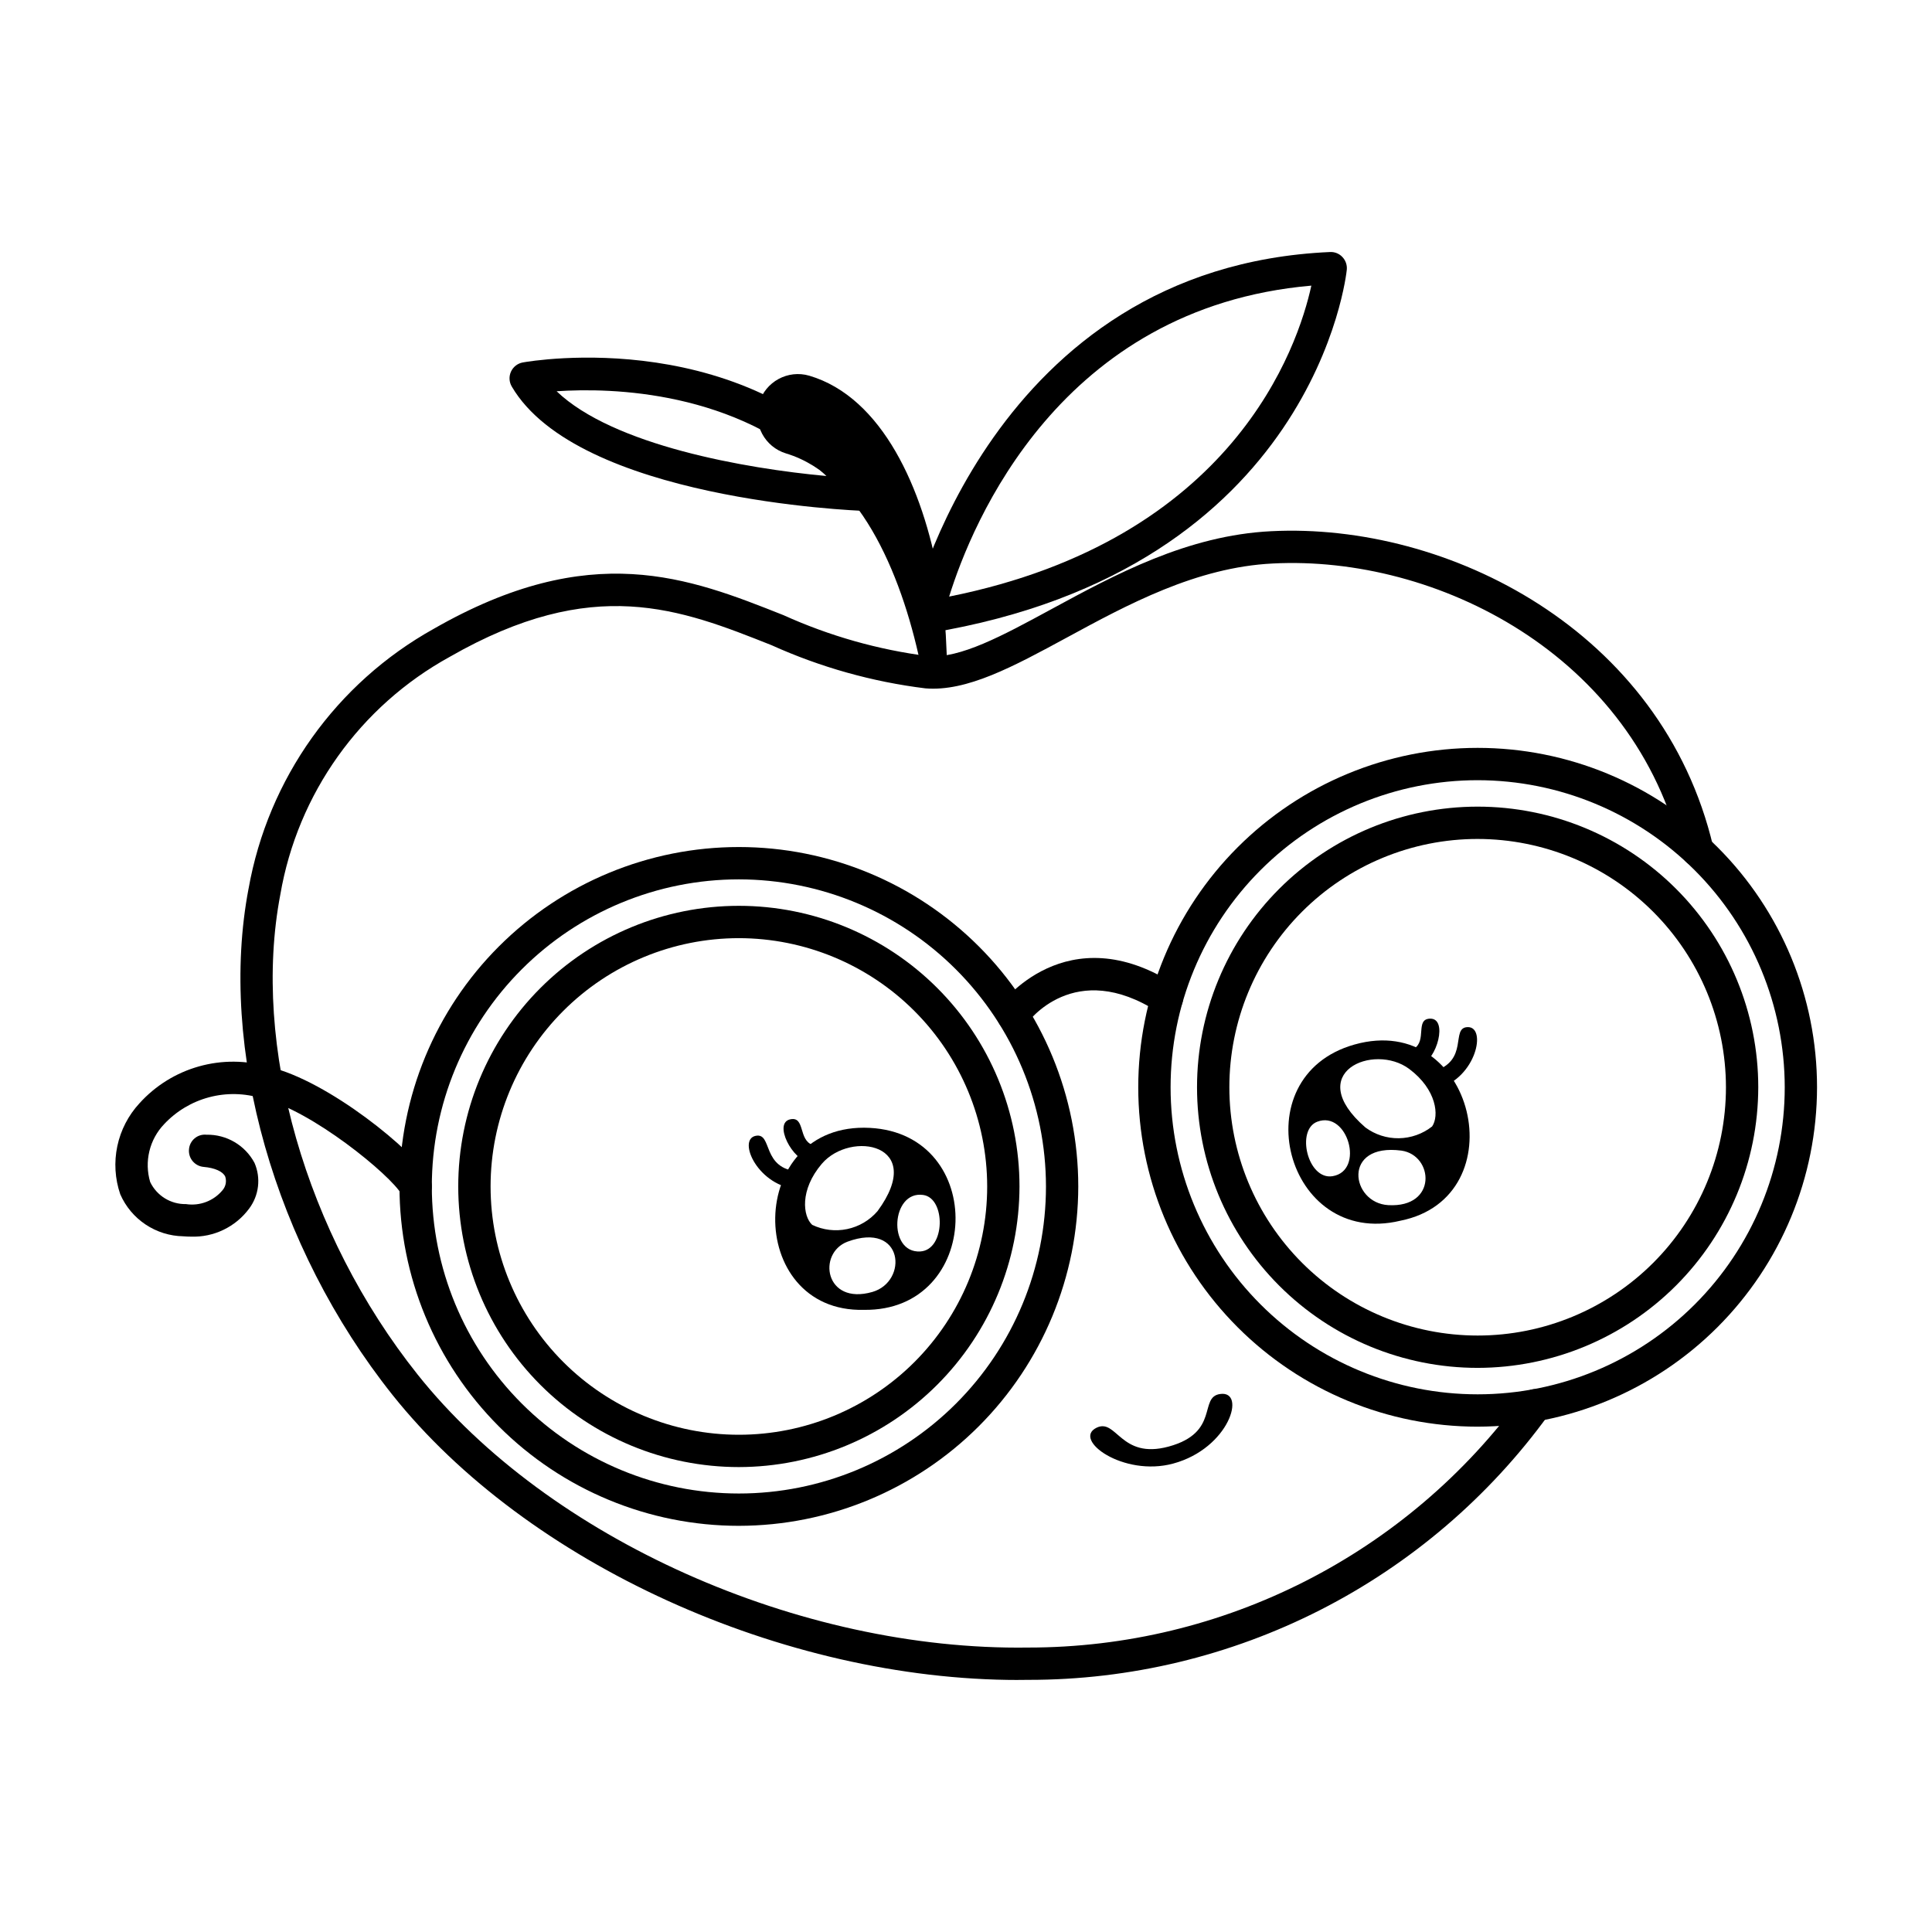
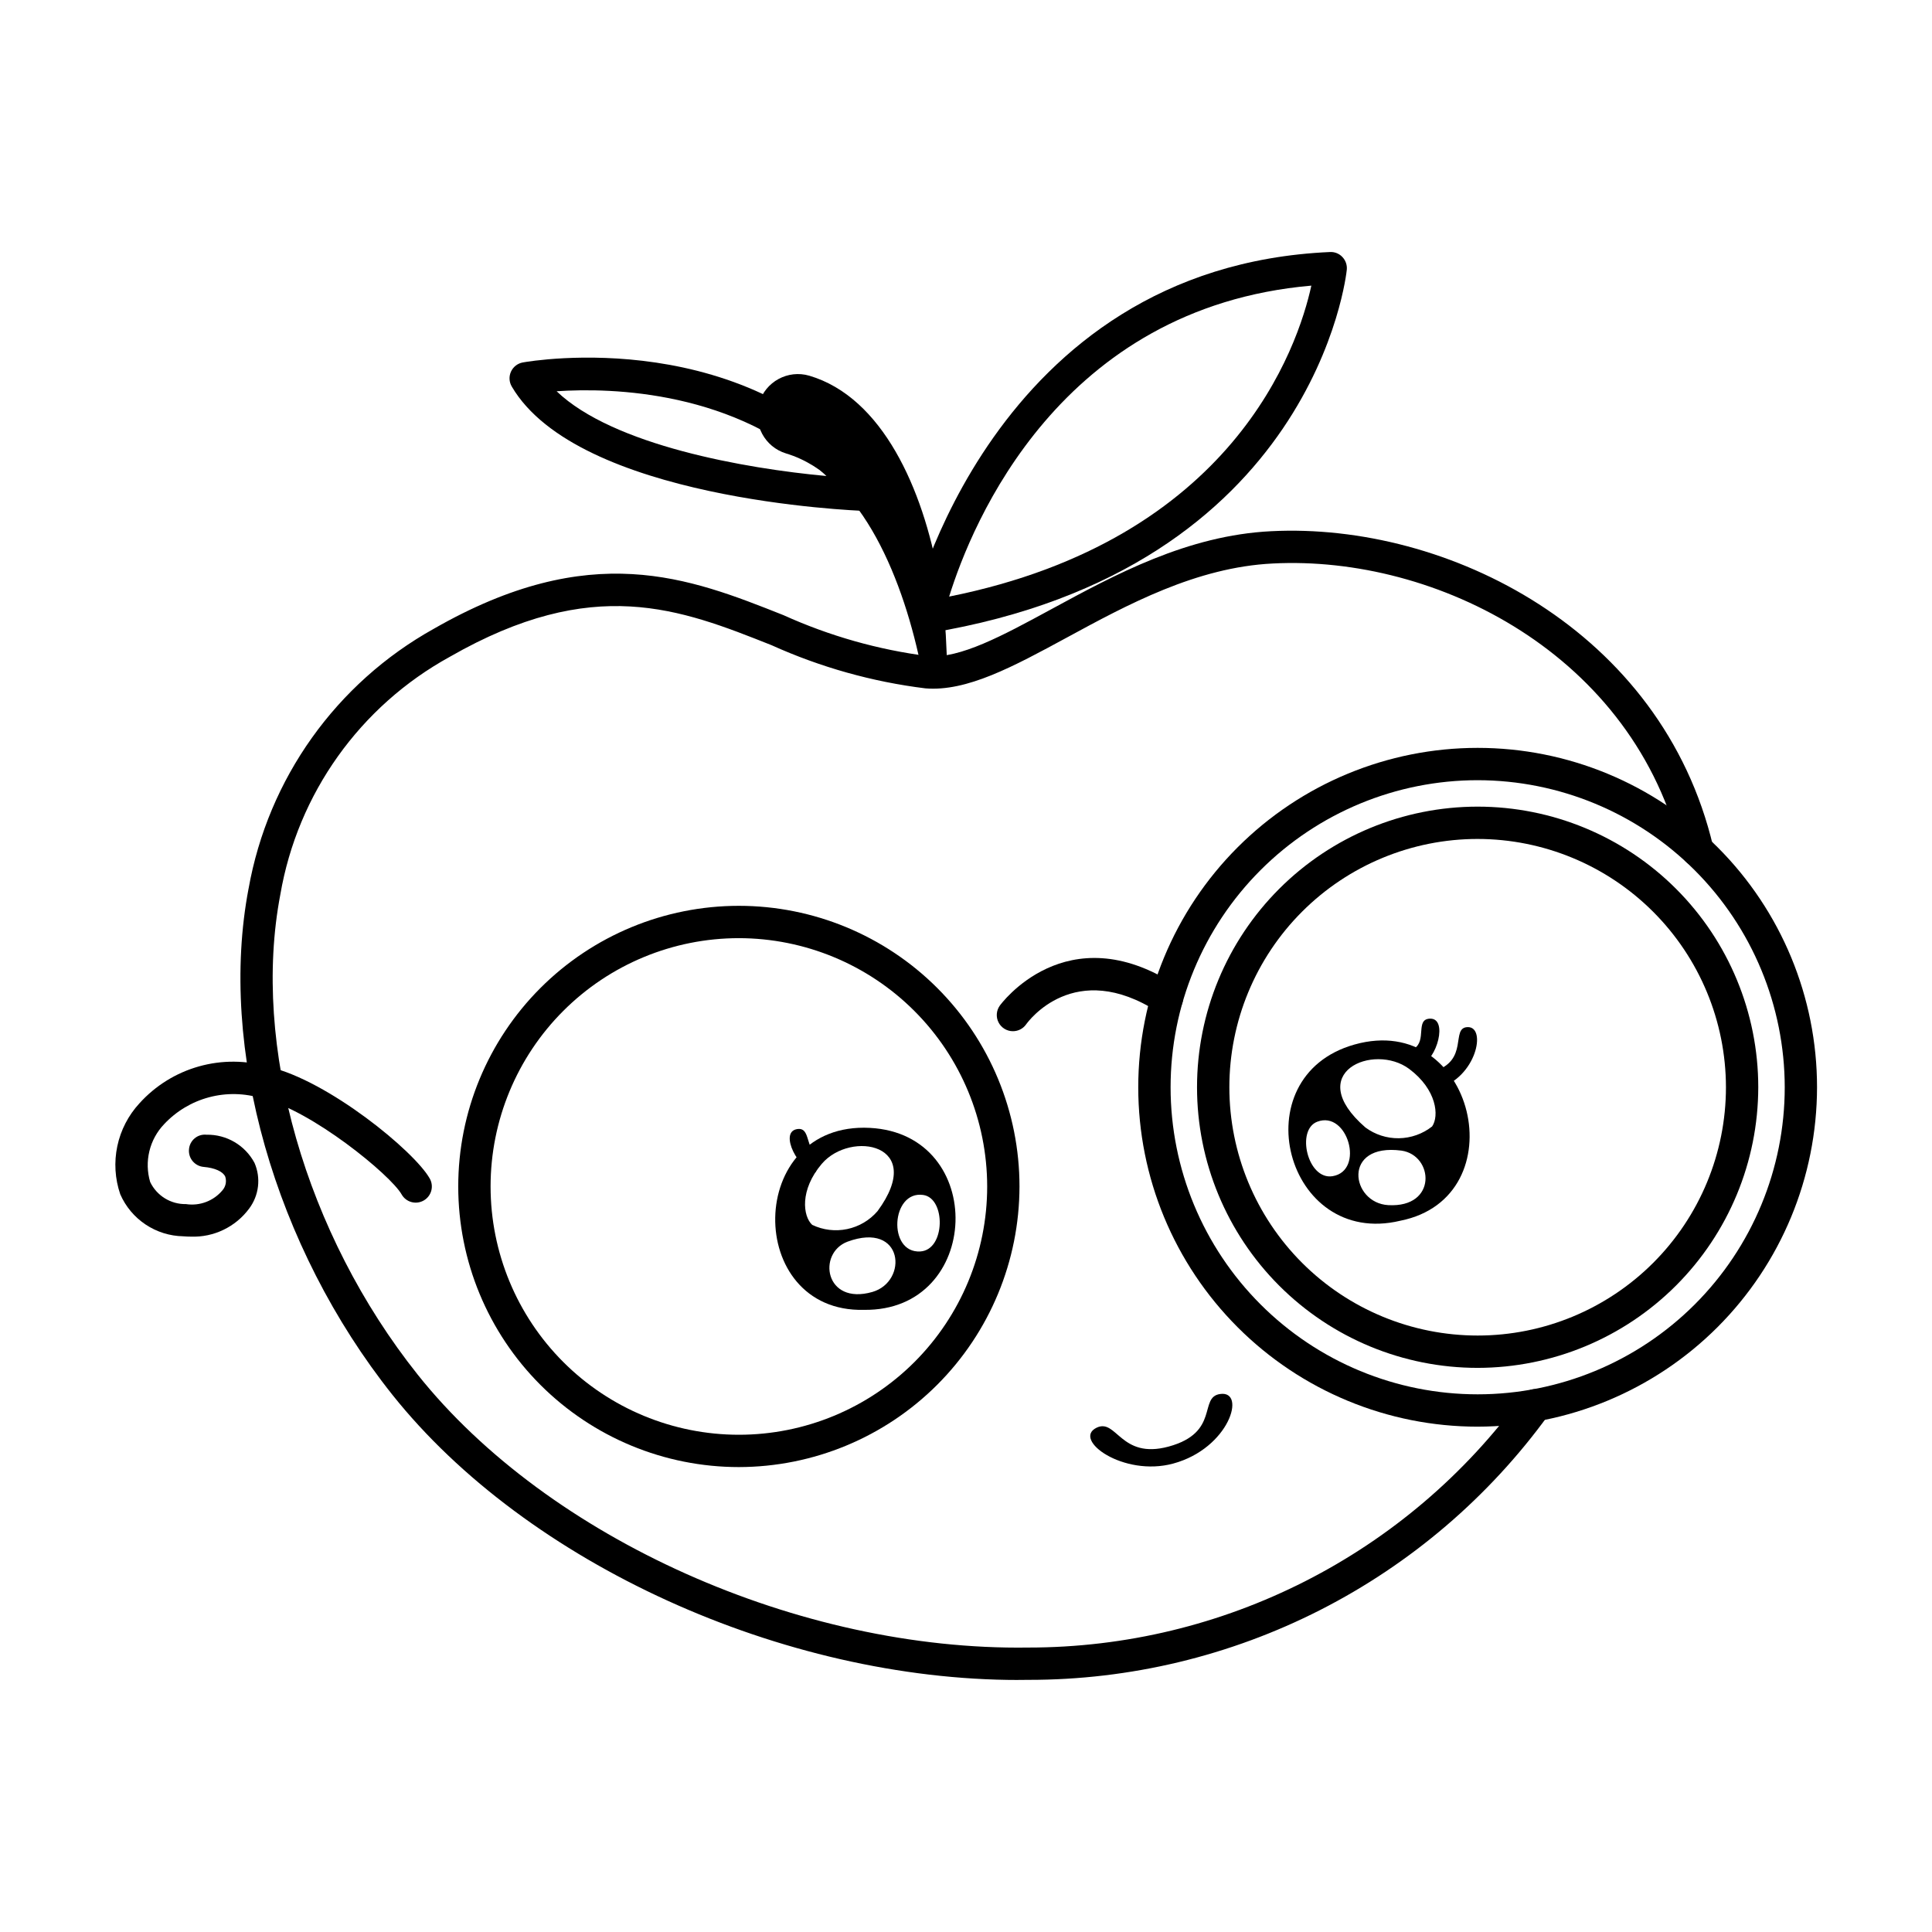
<svg xmlns="http://www.w3.org/2000/svg" fill="#000000" width="800px" height="800px" version="1.1" viewBox="144 144 512 512">
  <g>
    <path d="m413.89 589.21c-62.359 0-130.23-30.82-165.88-75.551-31.238-39.219-46.203-91.883-38.137-134.17h0.004c5.184-29.16 23.203-54.441 49.078-68.852 41.652-23.875 67.602-13.57 92.691-3.606 12.168 5.504 25.086 9.168 38.332 10.859 8.418 0.688 19.625-5.375 32.613-12.43 16.914-9.184 36.082-19.59 58.293-20.684 46.676-2.352 103.59 26.176 117.13 83.602l0.004 0.004c0.262 1.105 0.078 2.269-0.52 3.242-0.598 0.969-1.555 1.66-2.66 1.922-1.109 0.262-2.273 0.07-3.242-0.531-0.969-0.598-1.656-1.559-1.914-2.668-12.48-52.914-65.086-79.246-108.38-77.012-20.262 0.992-38.52 10.906-54.633 19.656-14.203 7.703-26.469 14.344-37.438 13.434h0.004c-14.082-1.738-27.824-5.598-40.758-11.438-24.266-9.641-47.199-18.754-85.27 3.074-23.797 13.07-40.336 36.273-44.922 63.031-7.621 39.938 6.672 89.875 36.422 127.22 34.621 43.445 101.16 73.191 161.75 72.309 51.785 0.031 100.46-24.73 130.92-66.605 1.043-1.562 2.984-2.262 4.785-1.719 1.797 0.543 3.031 2.195 3.043 4.074 0.008 0.945-0.293 1.867-0.859 2.621-15.781 21.754-36.496 39.457-60.441 51.66-23.949 12.199-50.445 18.551-77.324 18.531-0.898 0.016-1.801 0.02-2.695 0.02z" />
    <path d="m394.95 321.91c0.051-2.769-0.102-5.894-0.301-9.574-0.102-1.812-0.25-3.68-0.504-5.594-0.301-3.176-0.754-6.449-1.359-9.723-4.18-23.426-14.914-47.711-34.309-53.453h-0.004c-5.68-1.66-11.633 1.578-13.32 7.246-1.691 5.668 1.512 11.641 7.172 13.359 20.254 6.098 31.336 33.957 36.023 57.836z" />
    <path d="m389.6 311.82c-1.297-0.004-2.523-0.59-3.336-1.602-0.812-1.008-1.121-2.332-0.844-3.602 0.203-0.918 21.195-91.836 111.04-95.828 1.238-0.066 2.441 0.414 3.285 1.32 0.855 0.891 1.281 2.109 1.172 3.34-0.07 0.793-8.254 79.418-110.62 96.312-0.23 0.039-0.465 0.059-0.699 0.059zm101.92-92.125c-66.609 5.809-89.938 62.926-95.988 82.406 75.379-15.117 92.438-66.152 95.988-82.406z" />
    <path d="m373.36 279.41c-3.254-0.113-76.203-3.062-93.742-32.98h0.004c-0.711-1.207-0.785-2.684-0.199-3.953 0.586-1.273 1.758-2.18 3.137-2.426 2.441-0.438 60.211-10.273 94.152 32.41 1.023 1.289 1.219 3.047 0.504 4.527-0.711 1.48-2.211 2.422-3.856 2.422zm-81.852-31.723c14.977 14.348 50.043 20.488 71.504 22.461-23.91-22.688-56.887-23.445-71.504-22.461z" />
    <path d="m535.59 522.08c-23.852 0-46.73-9.477-63.598-26.344-16.867-16.867-26.344-39.742-26.344-63.598s9.477-46.73 26.344-63.598c16.867-16.867 39.746-26.344 63.598-26.344 23.855 0 46.73 9.477 63.598 26.344 16.867 16.867 26.344 39.742 26.344 63.598-0.023 23.844-9.508 46.707-26.371 63.57-16.863 16.859-39.723 26.344-63.57 26.371zm0-171.32c-21.582 0-42.277 8.578-57.539 23.84-15.258 15.262-23.832 35.957-23.832 57.539 0.004 21.582 8.578 42.281 23.84 57.539 15.262 15.262 35.957 23.836 57.539 23.832 21.582 0 42.281-8.574 57.543-23.836 15.258-15.258 23.832-35.957 23.832-57.539-0.023-21.578-8.609-42.262-23.863-57.516-15.258-15.258-35.945-23.836-57.52-23.859z" />
-     <path d="m339.81 548.36c-23.855 0-46.73-9.477-63.602-26.344-16.867-16.871-26.34-39.746-26.34-63.602s9.473-46.73 26.34-63.598c16.871-16.867 39.746-26.344 63.602-26.344s46.73 9.477 63.598 26.344c16.867 16.867 26.344 39.742 26.344 63.598-0.023 23.848-9.508 46.711-26.371 63.57-16.863 16.863-39.723 26.348-63.57 26.375zm0-171.32c-21.582 0-42.281 8.574-57.539 23.836-15.262 15.262-23.836 35.961-23.832 57.543 0 21.582 8.574 42.281 23.836 57.539 15.262 15.262 35.957 23.836 57.539 23.836 21.586 0 42.281-8.574 57.543-23.836 15.262-15.262 23.836-35.961 23.836-57.543-0.027-21.574-8.609-42.262-23.867-57.516-15.254-15.258-35.941-23.836-57.516-23.859z" />
    <path d="m412.43 417.28c-1.598 0-3.062-0.895-3.797-2.312-0.734-1.422-0.617-3.133 0.305-4.438 0.172-0.25 17.609-24.242 46.621-5.523 1.98 1.285 2.547 3.93 1.266 5.914-1.281 1.98-3.922 2.555-5.91 1.281-22.18-14.32-34.469 2.543-34.98 3.266-0.805 1.141-2.109 1.816-3.504 1.812z" />
    <path d="m535.59 506.5c-19.723 0-38.641-7.832-52.586-21.781-13.945-13.945-21.781-32.859-21.781-52.586 0-19.723 7.832-38.637 21.781-52.586 13.945-13.945 32.859-21.781 52.582-21.781 19.727 0 38.641 7.836 52.586 21.781 13.949 13.945 21.785 32.863 21.785 52.586-0.023 19.715-7.863 38.617-21.805 52.562-13.941 13.941-32.844 21.781-52.562 21.805zm0-140.17c-17.449 0-34.188 6.934-46.527 19.273-12.34 12.344-19.27 29.078-19.27 46.531 0 17.449 6.934 34.188 19.273 46.527 12.34 12.34 29.078 19.27 46.531 19.27 17.449 0 34.188-6.934 46.527-19.273 12.34-12.34 19.27-29.078 19.27-46.527-0.02-17.445-6.961-34.172-19.297-46.508-12.336-12.336-29.062-19.273-46.508-19.293z" />
    <path d="m339.81 532.79c-19.723 0-38.641-7.836-52.59-21.781-13.945-13.949-21.781-32.863-21.781-52.586 0-19.727 7.836-38.641 21.781-52.59 13.945-13.945 32.863-21.781 52.586-21.781s38.641 7.836 52.586 21.781c13.949 13.945 21.785 32.863 21.785 52.586-0.023 19.719-7.863 38.621-21.805 52.562-13.945 13.941-32.848 21.785-52.562 21.809zm0-140.17c-17.453 0-34.188 6.934-46.527 19.273s-19.273 29.078-19.273 46.531c0 17.449 6.934 34.188 19.273 46.527 12.34 12.34 29.078 19.273 46.531 19.273 17.449 0 34.188-6.934 46.527-19.273 12.34-12.344 19.273-29.078 19.273-46.531-0.02-17.445-6.961-34.172-19.297-46.508-12.336-12.336-29.062-19.273-46.508-19.293z" />
    <path d="m194.6 471.72c-0.676 0-1.359-0.031-2.051-0.09-3.555-0.066-7.016-1.152-9.973-3.125s-5.285-4.754-6.707-8.016c-1.406-4.102-1.676-8.512-0.777-12.758 0.895-4.242 2.926-8.168 5.871-11.352 4.231-4.684 9.699-8.074 15.773-9.777 6.074-1.707 12.508-1.66 18.559 0.133 15.684 3.644 38.48 22.309 42.586 29.578 0.562 0.984 0.711 2.156 0.406 3.254-0.301 1.098-1.027 2.027-2.016 2.586-0.992 0.562-2.164 0.707-3.258 0.398-1.094-0.305-2.023-1.031-2.582-2.023-2.906-5.133-23.957-22.402-37.078-25.449-4.519-1.406-9.344-1.512-13.918-0.301-4.578 1.211-8.719 3.691-11.949 7.148-1.91 2-3.254 4.469-3.902 7.16-0.648 2.688-0.574 5.496 0.211 8.148 1.742 3.644 5.453 5.938 9.492 5.863 3.656 0.559 7.336-0.84 9.695-3.691 0.852-0.996 1.117-2.367 0.703-3.609-0.629-1.344-2.766-2.301-5.707-2.555-1.129-0.098-2.176-0.641-2.91-1.512-0.73-0.867-1.086-1.992-0.984-3.125 0.078-1.137 0.617-2.195 1.492-2.93 0.871-0.734 2.008-1.082 3.141-0.965 5.309-0.105 10.227 2.777 12.73 7.461 1.742 4.012 1.191 8.652-1.441 12.145-3.606 4.852-9.367 7.621-15.406 7.402z" />
    <path d="m502.96 420.81c-30.156 8.48-18.309 54.027 12.16 46.691 31.102-6.215 19.715-55.652-12.16-46.691zm14.512 6.481c7.305 5.481 7.961 12.465 6.051 15.23-2.508 1.977-5.598 3.074-8.793 3.125-3.191 0.051-6.316-0.953-8.883-2.856-16.738-14.523 2.203-22.547 11.625-15.5zm-20.324 28.41c-6.609 1.098-9.758-12.293-4.059-14.434 8.047-3.066 12.645 13 4.059 14.434zm14.75 7.672c-9.922-0.57-12.32-16.523 3.492-14.449 8.547 1.219 9.578 15.188-3.488 14.449z" />
    <path d="m520.5 426.17c-1.137 0.312-2.328-0.273-2.773-1.363-0.449-1.09-0.012-2.344 1.016-2.922 3.426-2.086 0.273-7.766 4.172-7.93 4.926-0.234 1.863 11.016-2.414 12.215z" />
    <path d="m525 432.48c-0.598 0.188-1.242 0.125-1.793-0.172-0.551-0.293-0.961-0.797-1.137-1.398-0.176-0.598-0.102-1.242 0.203-1.789 0.301-0.547 0.812-0.949 1.414-1.113 9.898-2.856 4.555-11.711 9.27-11.812 5.078-0.105 2.312 13.398-7.957 16.285z" />
    <path d="m374.52 442.9c31.281 1.629 29.762 48.664-1.574 48.223-31.707 0.789-31.492-49.941 1.574-48.223zm-12.73 9.516c-5.918 6.953-5.019 13.91-2.547 16.188h0.004c2.883 1.379 6.137 1.77 9.266 1.113 3.125-0.656 5.949-2.32 8.035-4.742 13.129-17.855-7.113-21.508-14.754-12.559zm26.086 23.234c6.691-0.387 6.812-14.141 0.777-14.973-8.52-1.219-9.465 15.469-0.777 14.973zm-12.699 10.734c9.551-2.742 8.375-18.832-6.59-13.324-8.066 3.07-5.992 16.922 6.59 13.324z" />
-     <path d="m358.59 451.99c1.18 0.055 2.215-0.777 2.41-1.941s-0.508-2.289-1.637-2.625c-3.801-1.281-1.98-7.516-5.816-6.816-4.856 0.855 0.609 11.152 5.043 11.383z" />
-     <path d="m355.6 459.14c0.621 0.051 1.238-0.152 1.711-0.562s0.758-0.992 0.797-1.613c0.043-0.625-0.172-1.238-0.586-1.703-0.418-0.465-1.004-0.746-1.625-0.773-10.281-0.602-7.023-10.422-11.645-9.48-4.977 1.016 0.695 13.578 11.348 14.133z" />
+     <path d="m358.59 451.99c1.18 0.055 2.215-0.777 2.41-1.941c-3.801-1.281-1.98-7.516-5.816-6.816-4.856 0.855 0.609 11.152 5.043 11.383z" />
    <path d="m454.91 531.86c-13.227 3.59-26.836-6.352-20.293-9.508 5.332-2.551 6.297 8.473 19.07 5.008 13.684-3.715 7.891-13.137 13.664-13.934 7.019-1.008 2.484 14.383-12.441 18.434z" />
  </g>
</svg>